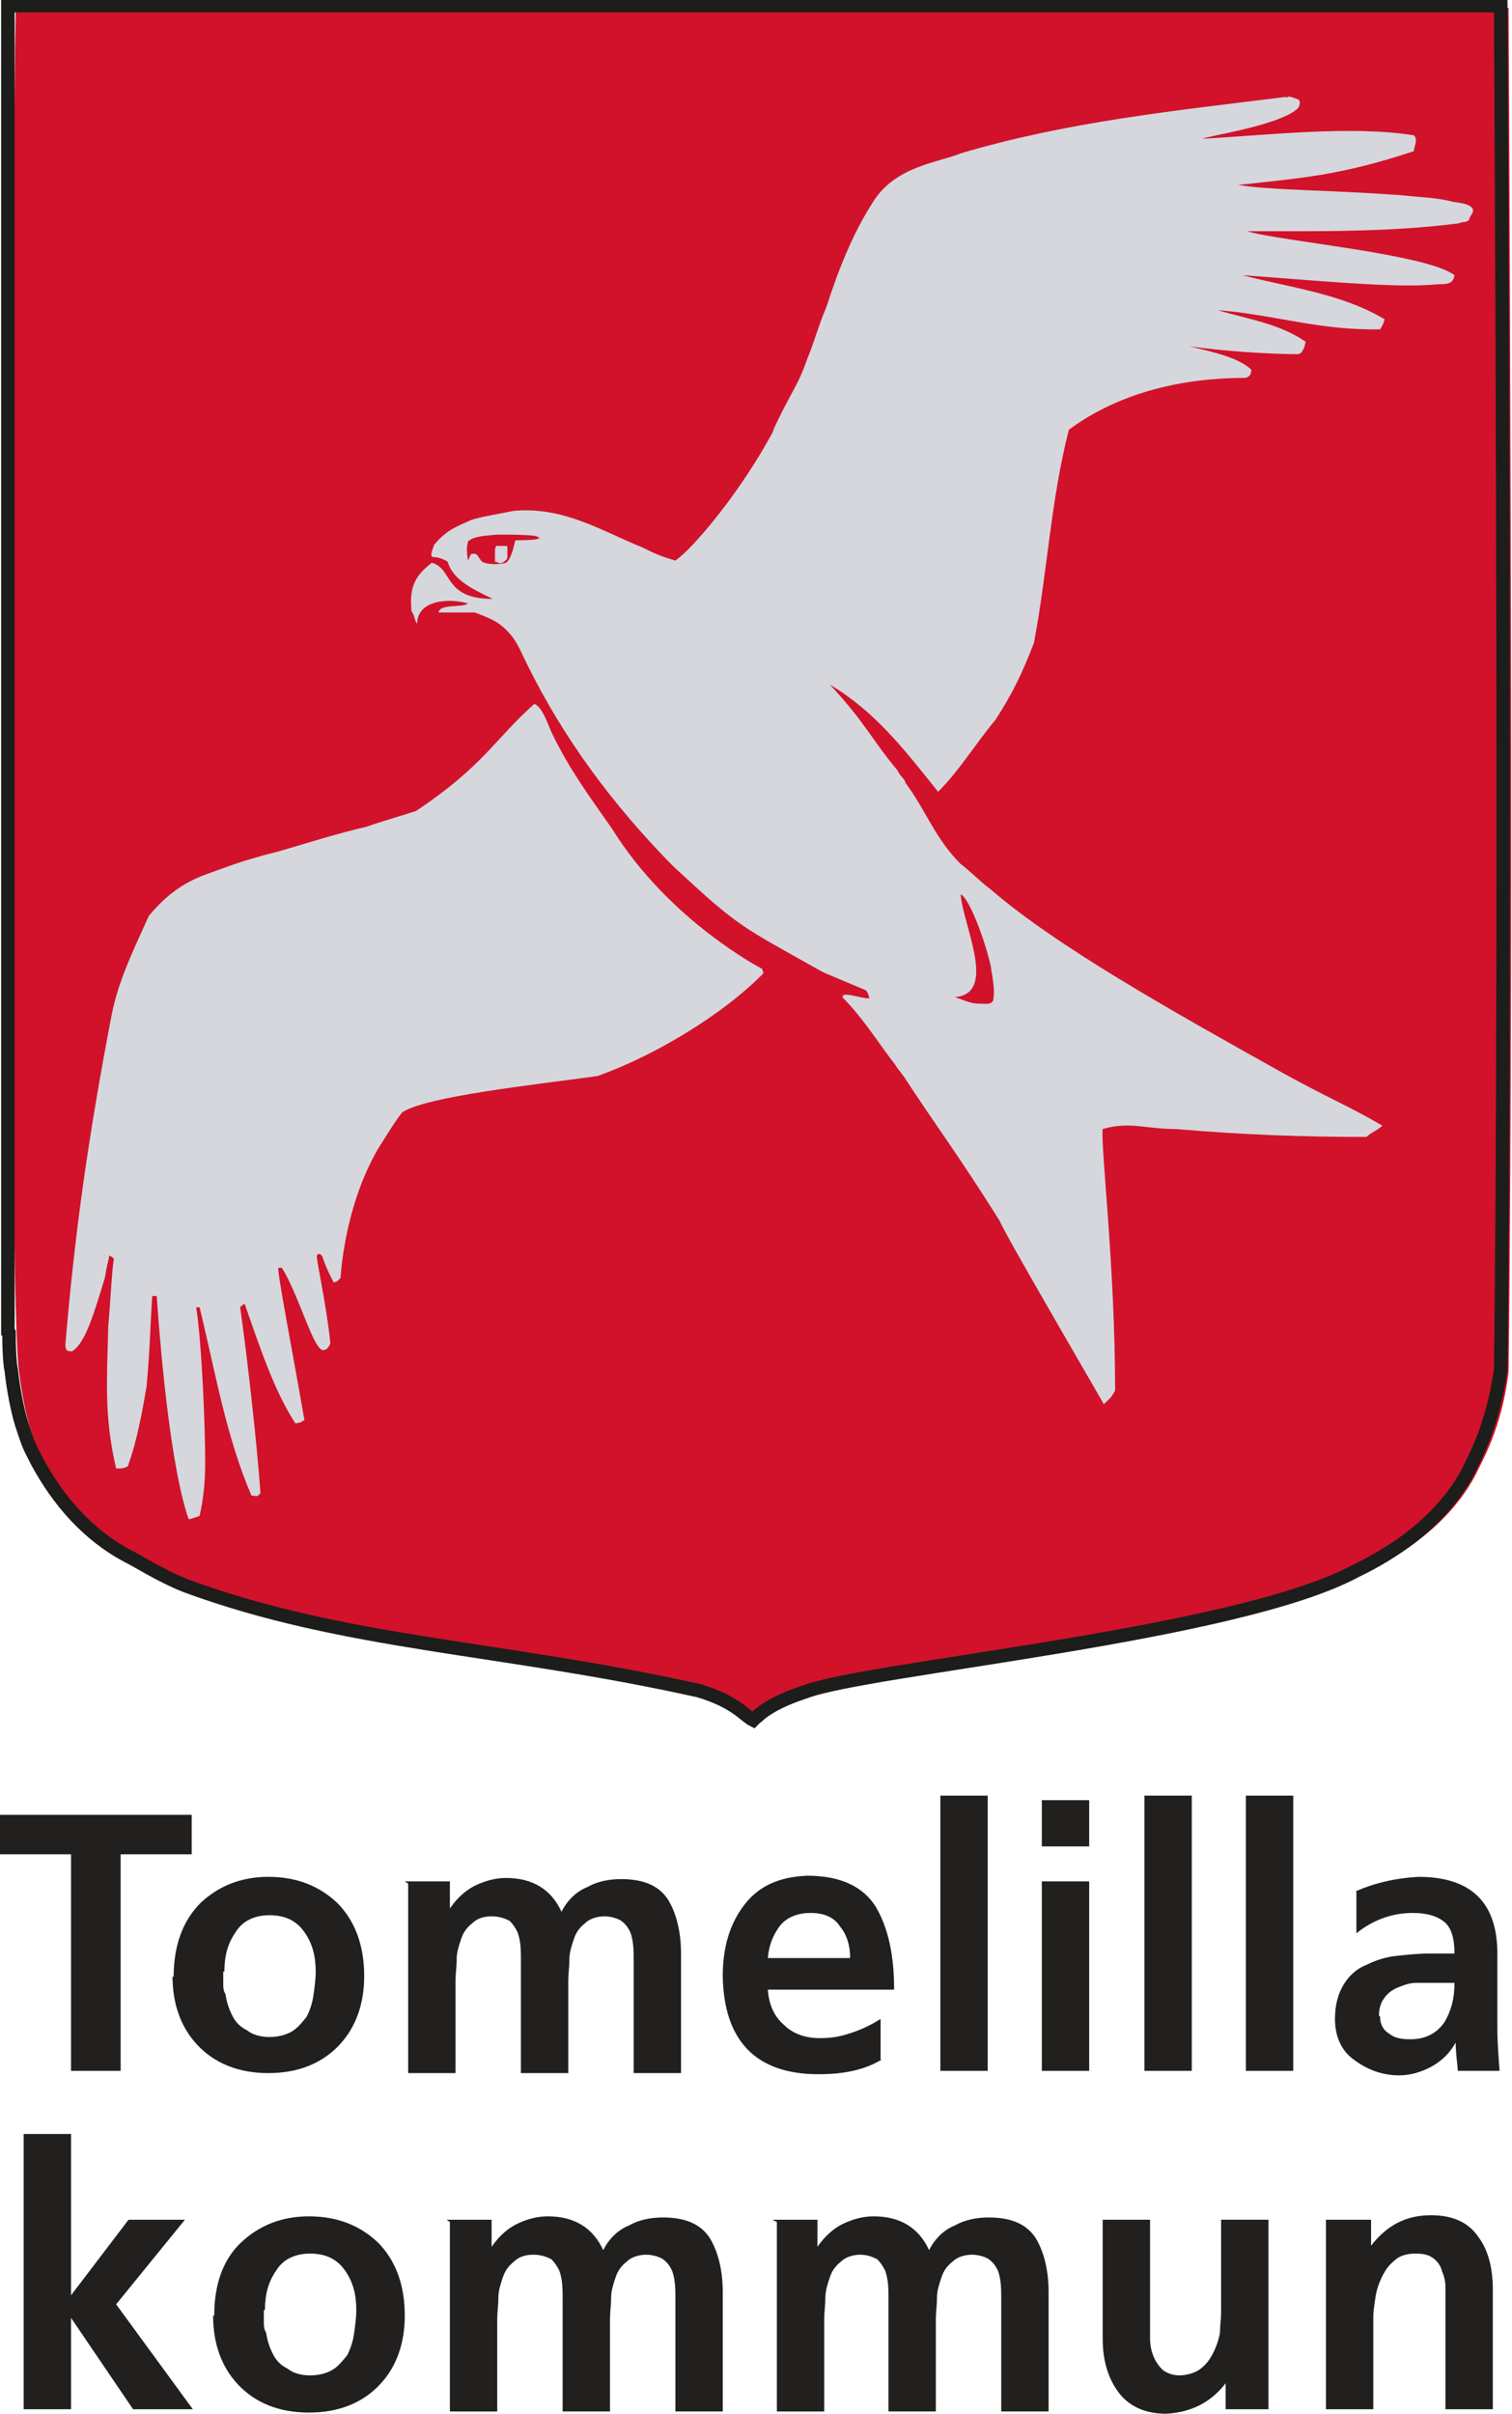
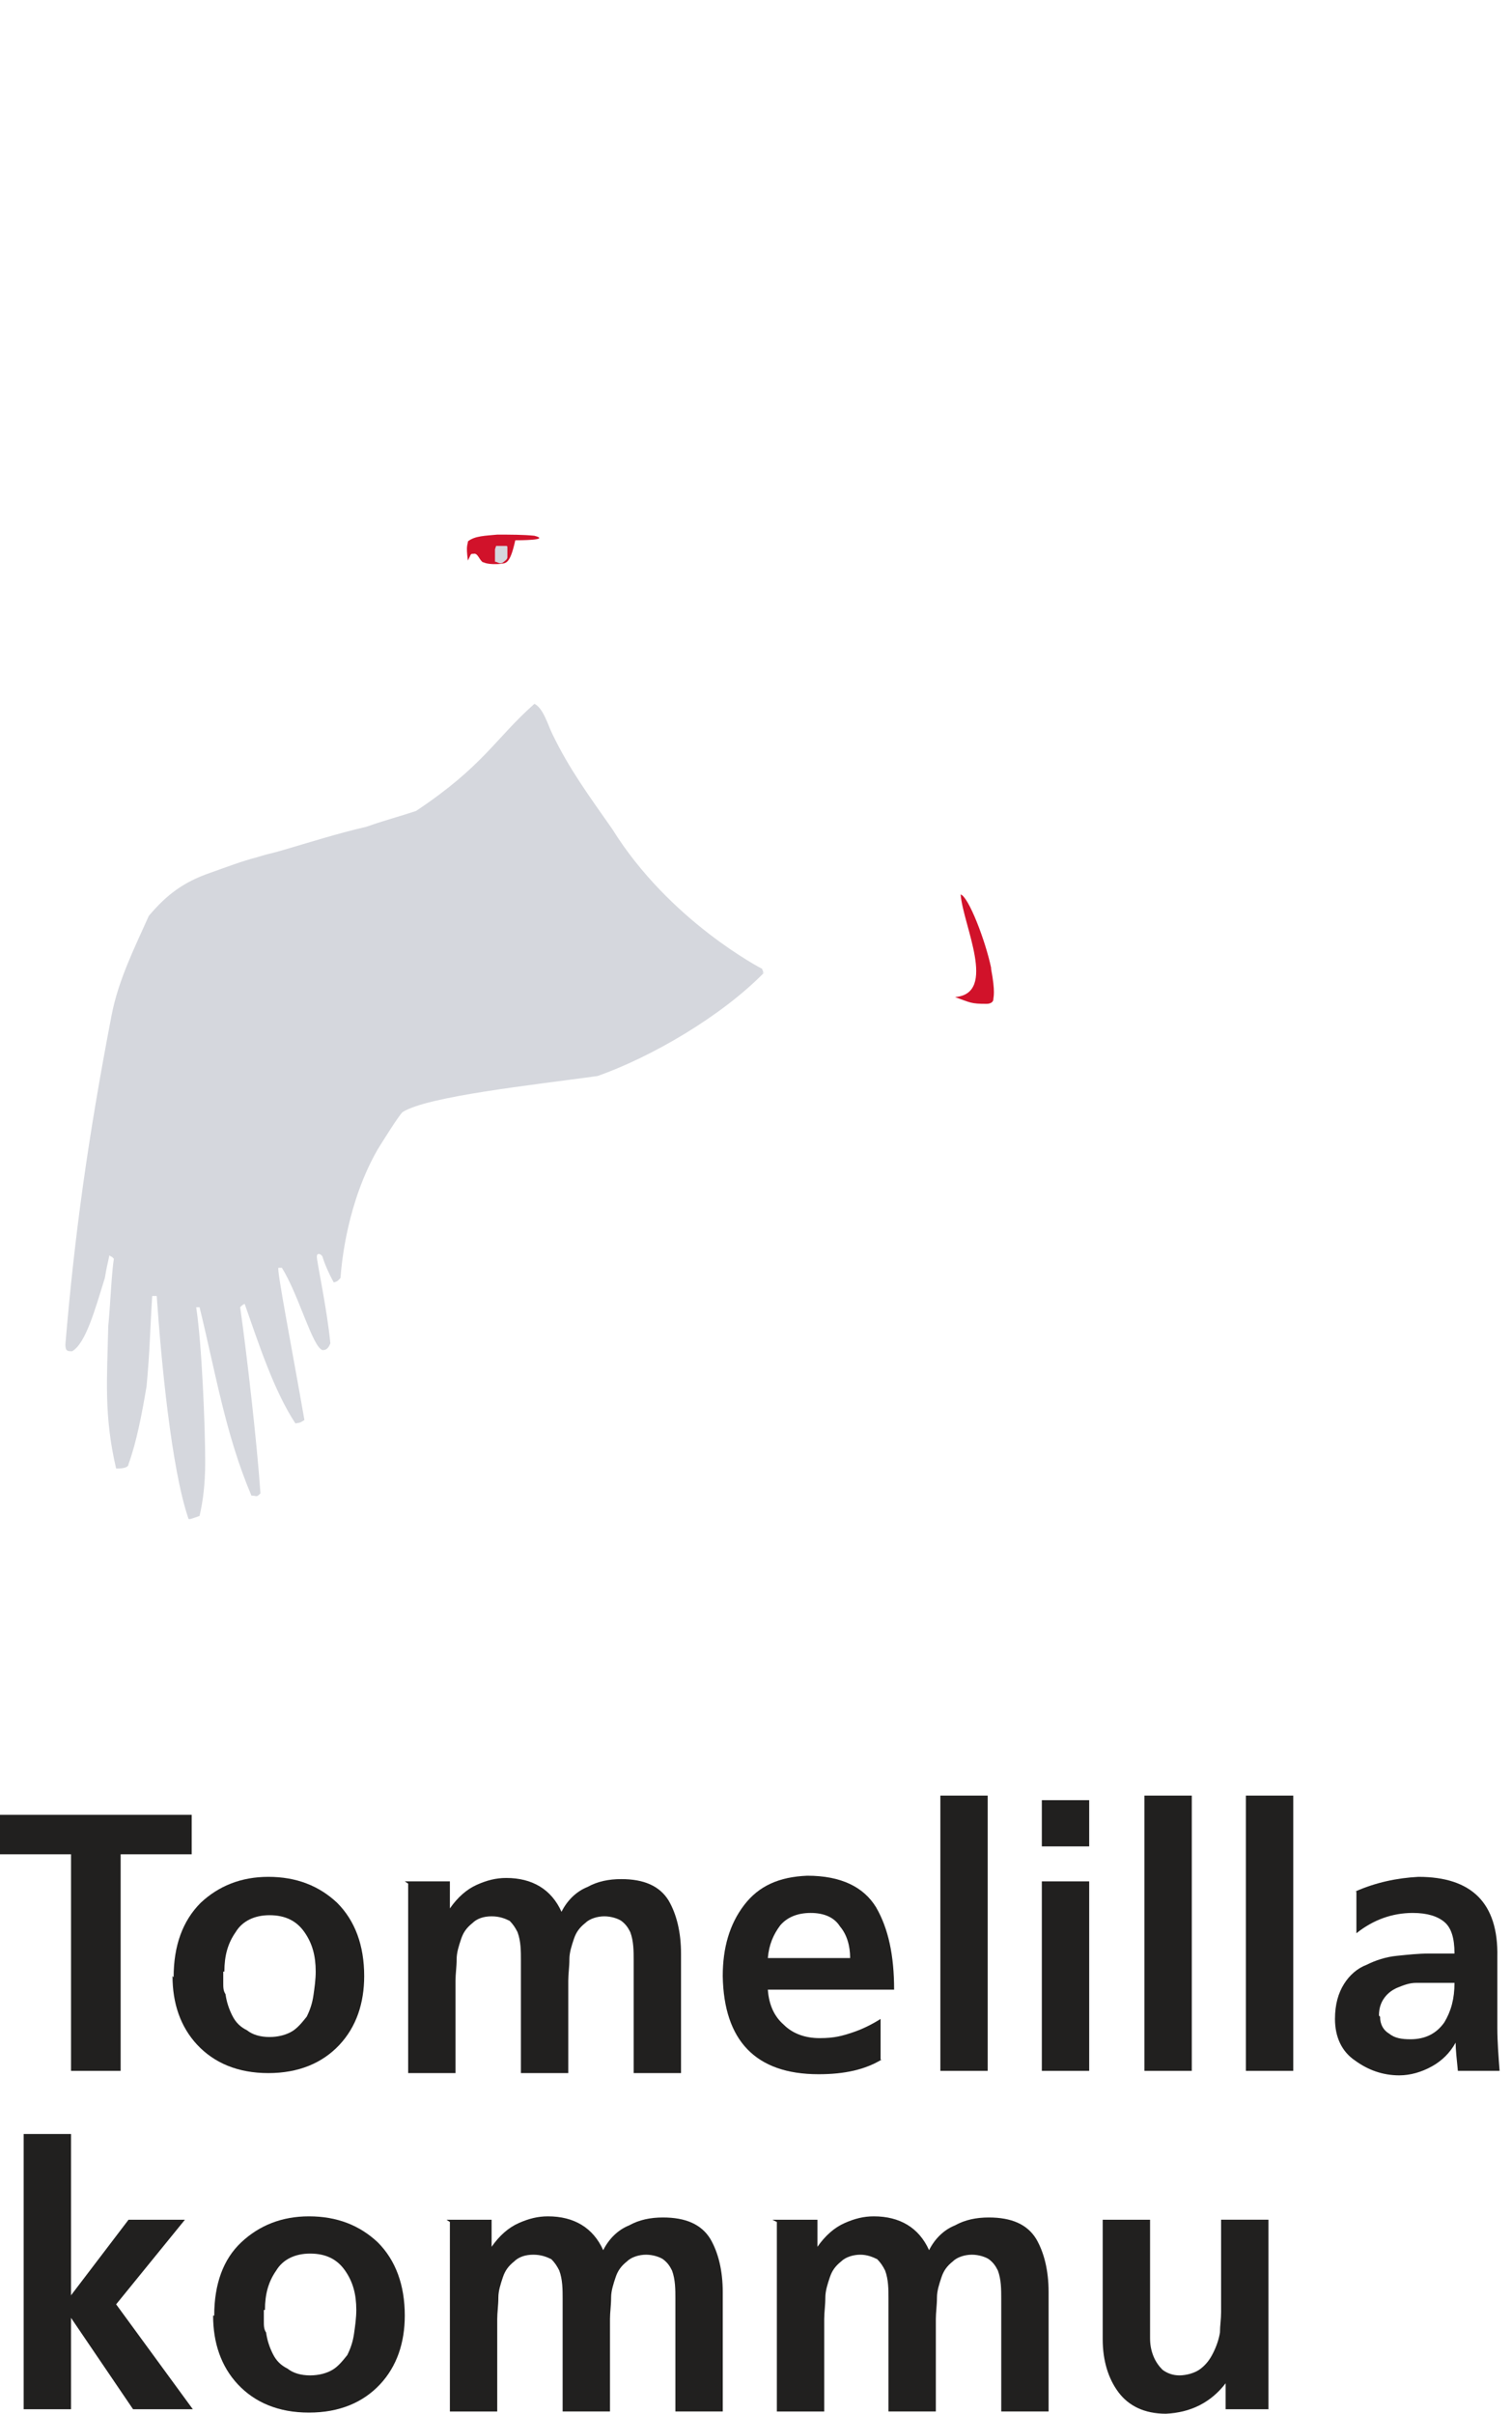
<svg xmlns="http://www.w3.org/2000/svg" id="Layer_1" version="1.1" viewBox="0 0 134.1 214">
  <defs>
    <style>
      .st0, .st1 {
        fill: none;
      }

      .st2 {
        fill: #21201f;
      }

      .st1 {
        stroke: #1d1d1b;
        stroke-width: 1.2px;
      }

      .st3 {
        fill: #d5d7dd;
      }

      .st4 {
        clip-path: url(#clippath-1);
      }

      .st5 {
        fill: #d1122a;
      }

      .st6 {
        clip-path: url(#clippath);
      }
    </style>
    <clipPath id="clippath">
-       <rect class="st0" width="134.1" height="214" />
-     </clipPath>
+       </clipPath>
    <clipPath id="clippath-1">
-       <rect class="st0" width="134.1" height="214" />
-     </clipPath>
+       </clipPath>
  </defs>
  <polygon class="st2" points="6.3 164.4 0 164.4 0 160.9 17 160.9 17 164.4 10.7 164.4 10.7 183.6 6.3 183.6 6.3 164.4" />
  <g>
    <path class="st2" d="M15.4,175.3c0-2.8.8-5,2.4-6.6,1.6-1.5,3.6-2.3,6-2.3,2.5,0,4.5.8,6.1,2.3,1.6,1.6,2.4,3.8,2.4,6.5,0,2.4-.7,4.5-2.2,6.1-1.5,1.6-3.6,2.5-6.3,2.5-2.7,0-4.8-.9-6.3-2.5-1.5-1.6-2.2-3.7-2.2-6.1M19.8,174.8c0,.3,0,.7,0,1,0,.4,0,.7.2,1,.1.7.3,1.3.6,1.9.3.6.7,1,1.3,1.3.5.4,1.2.6,2,.6s1.5-.2,2-.5c.5-.3.9-.8,1.3-1.3.3-.6.5-1.2.6-1.9.1-.7.2-1.4.2-2.1,0-1.4-.3-2.5-1-3.5-.7-1-1.7-1.5-3.1-1.5-1.3,0-2.4.5-3,1.5-.7,1-1,2.1-1,3.5" />
    <path class="st2" d="M35.9,166.8h4v2.4h0c.7-1,1.5-1.7,2.4-2.1.9-.4,1.7-.6,2.6-.6,2.3,0,4,1,4.9,3,.5-1,1.3-1.8,2.3-2.2.9-.5,1.9-.7,3-.7,2,0,3.4.6,4.2,1.9.7,1.2,1.1,2.8,1.1,4.7v10.6h-4.2v-10c0-.8,0-1.7-.3-2.5-.2-.4-.4-.7-.8-1-.3-.2-.9-.4-1.5-.4s-1.3.2-1.7.6c-.5.4-.8.8-1,1.4-.2.6-.4,1.2-.4,1.8,0,.7-.1,1.3-.1,1.9v8.2h-4.2v-10c0-.8,0-1.7-.3-2.5-.2-.4-.4-.7-.7-1-.4-.2-.9-.4-1.6-.4s-1.3.2-1.7.6c-.5.4-.8.8-1,1.4-.2.6-.4,1.2-.4,1.8,0,.7-.1,1.3-.1,1.9v8.2h-4.2v-16.8Z" />
    <path class="st2" d="M78.2,182.6c-1.5.9-3.3,1.3-5.6,1.3-5.6,0-8.4-3-8.5-8.7,0-2.5.6-4.6,1.9-6.3,1.3-1.7,3.1-2.5,5.6-2.6,3,0,5,1,6.1,2.8,1.1,1.9,1.6,4.3,1.6,7.3h-11.2c.1,1.4.6,2.4,1.4,3.1.8.8,1.9,1.2,3.2,1.2s2-.2,2.9-.5c.9-.3,1.7-.7,2.5-1.2v3.6ZM75.4,173.6c0-1.1-.3-2.1-.9-2.8-.5-.8-1.4-1.2-2.6-1.2-1.2,0-2.1.4-2.7,1.1-.6.8-1,1.7-1.1,2.9h7.2Z" />
    <rect class="st2" x="83.4" y="159.2" width="4.2" height="24.4" />
    <path class="st2" d="M92.4,159.6h4.2v4.1h-4.2v-4.1ZM92.4,166.8h4.2v16.8h-4.2v-16.8Z" />
    <rect class="st2" x="101.5" y="159.2" width="4.2" height="24.4" />
    <rect class="st2" x="110.5" y="159.2" width="4.2" height="24.4" />
    <path class="st2" d="M120.2,167.7c1.8-.8,3.7-1.2,5.6-1.3,4.7,0,7.1,2.3,7,7.1v2.1c0,1.6,0,3,0,4.2,0,1.2.1,2.5.2,3.8h-3.7c-.1-1-.2-1.9-.2-2.5h0c-.5.9-1.2,1.6-2.1,2.1-.9.5-1.9.8-2.9.8-1.5,0-2.8-.5-3.9-1.3-1.2-.8-1.8-2.1-1.8-3.7,0-1.3.3-2.3.8-3.1.5-.8,1.2-1.4,2-1.7.8-.4,1.7-.7,2.7-.8,1-.1,1.9-.2,2.8-.2h2.3c0-1.4-.3-2.3-.9-2.8-.6-.5-1.5-.8-2.8-.8-1.8,0-3.5.6-5,1.8v-3.7ZM122.4,178.8c0,.7.3,1.2.8,1.5.5.4,1.1.5,1.9.5,1.3,0,2.3-.5,3-1.5.6-1,.9-2.1.9-3.5h-2.6c-.3,0-.5,0-.8,0-.6,0-1.1.2-1.6.4-.5.2-.9.5-1.2.9-.3.4-.5.9-.5,1.6" />
    <polygon class="st2" points="2.1 189.2 6.3 189.2 6.3 203.5 6.3 203.5 11.4 196.8 16.4 196.8 10.3 204.3 17.1 213.6 11.8 213.6 6.3 205.5 6.3 205.5 6.3 213.6 2.1 213.6 2.1 189.2" />
    <path class="st2" d="M19,205.3c0-2.8.8-5,2.4-6.5,1.6-1.5,3.6-2.3,6-2.3,2.5,0,4.5.8,6.1,2.3,1.6,1.6,2.4,3.8,2.4,6.5,0,2.4-.7,4.5-2.2,6.1-1.5,1.6-3.6,2.5-6.3,2.5-2.7,0-4.8-.9-6.3-2.5-1.5-1.6-2.2-3.7-2.2-6.1M23.4,204.8c0,.3,0,.7,0,1,0,.4,0,.7.2,1,.1.7.3,1.3.6,1.9.3.6.7,1,1.3,1.3.5.4,1.2.6,2,.6s1.5-.2,2-.5c.5-.3.9-.8,1.3-1.3.3-.6.5-1.2.6-1.9.1-.7.2-1.4.2-2.1,0-1.4-.3-2.5-1-3.5-.7-1-1.7-1.5-3.1-1.5-1.3,0-2.4.5-3,1.5-.7,1-1,2.1-1,3.5" />
    <path class="st2" d="M39.6,196.8h4v2.4h0c.7-1,1.5-1.7,2.4-2.1.9-.4,1.7-.6,2.6-.6,2.3,0,4,1,4.9,3,.5-1,1.3-1.8,2.3-2.2.9-.5,1.9-.7,3-.7,2,0,3.4.6,4.2,1.9.7,1.2,1.1,2.8,1.1,4.7v10.6h-4.2v-10c0-.8,0-1.7-.3-2.5-.2-.4-.4-.7-.8-1-.3-.2-.9-.4-1.5-.4s-1.3.2-1.7.6c-.5.4-.8.8-1,1.4-.2.6-.4,1.2-.4,1.8,0,.7-.1,1.3-.1,1.9v8.2h-4.2v-10c0-.8,0-1.7-.3-2.5-.2-.4-.4-.7-.7-1-.4-.2-.9-.4-1.6-.4s-1.3.2-1.7.6c-.5.4-.8.8-1,1.4-.2.6-.4,1.2-.4,1.8,0,.7-.1,1.3-.1,1.9v8.2h-4.2v-16.8Z" />
    <path class="st2" d="M68.5,196.8h4v2.4h0c.7-1,1.5-1.7,2.4-2.1.9-.4,1.7-.6,2.6-.6,2.3,0,4,1,4.9,3,.5-1,1.3-1.8,2.3-2.2.9-.5,1.9-.7,3-.7,2,0,3.4.6,4.2,1.9.7,1.2,1.1,2.8,1.1,4.7v10.6h-4.2v-10c0-.8,0-1.7-.3-2.5-.2-.4-.4-.7-.8-1-.3-.2-.9-.4-1.5-.4s-1.3.2-1.7.6c-.5.4-.8.8-1,1.4-.2.6-.4,1.2-.4,1.8,0,.7-.1,1.3-.1,1.9v8.2h-4.2v-10c0-.8,0-1.7-.3-2.5-.2-.4-.4-.7-.7-1-.4-.2-.9-.4-1.5-.4s-1.3.2-1.7.6c-.5.4-.8.8-1,1.4-.2.6-.4,1.2-.4,1.8,0,.7-.1,1.3-.1,1.9v8.2h-4.2v-16.8Z" />
-     <path class="st2" d="M112.7,213.6h-4v-2.3h0c-1.3,1.7-3.1,2.6-5.3,2.7-1.9,0-3.3-.7-4.2-1.9-.9-1.2-1.4-2.8-1.4-4.7v-10.6h4.2v9c0,.2,0,.5,0,.7,0,.3,0,.5,0,.8,0,.6.1,1.1.3,1.6.2.5.5.9.8,1.2.4.3.9.5,1.5.5s1.4-.2,1.9-.6c.5-.4.8-.8,1.1-1.4.3-.6.5-1.2.6-1.8,0-.6.1-1.2.1-1.8v-8.2h4.2v16.8Z" />
+     <path class="st2" d="M112.7,213.6h-4v-2.3h0c-1.3,1.7-3.1,2.6-5.3,2.7-1.9,0-3.3-.7-4.2-1.9-.9-1.2-1.4-2.8-1.4-4.7v-10.6h4.2v9c0,.2,0,.5,0,.7,0,.3,0,.5,0,.8,0,.6.1,1.1.3,1.6.2.5.5.9.8,1.2.4.3.9.5,1.5.5s1.4-.2,1.9-.6c.5-.4.8-.8,1.1-1.4.3-.6.5-1.2.6-1.8,0-.6.1-1.2.1-1.8v-8.2h4.2v16.8" />
  </g>
  <g class="st6">
    <path class="st2" d="M117.6,196.8h4v2.3h0c1.4-1.8,3.1-2.7,5.3-2.7,1.9,0,3.3.6,4.2,1.9.9,1.2,1.3,2.8,1.3,4.7v10.6h-4.2v-9c0-.5,0-1.1,0-1.7,0-.6-.1-1.1-.3-1.5-.1-.5-.4-.9-.8-1.2-.4-.3-.9-.4-1.6-.4s-1.4.2-1.8.6c-.5.4-.8.8-1.1,1.4-.3.6-.5,1.2-.6,1.8-.1.7-.2,1.3-.2,1.8v8.2h-4.2v-16.8Z" />
    <path class="st5" d="M133.8,121.6c-.6,5.1-2.4,8-2.9,9.1-1.5,2.9-4.5,6.2-10,8.8-10.6,5.7-43.5,8.6-48.8,10.7-3.2,1-4.2,2.1-4.6,2.5-.8-.4-1.5-1.7-4.8-2.6-17.5-3.9-31.4-4.1-45.5-9.3-2.3-.9-4.7-2.3-5.1-2.6-3.6-1.9-6.2-5-8.1-8.4-.7-1.4-.8-1.4-1.2-2.8-.5-1.4-.9-3.6-1.1-5.3C.7,116.3,1.1,14.1,1.4.7c12.2,0,100.3,0,132.4,0,0,1.2.5,81.7,0,120.8" />
  </g>
  <g>
-     <path class="st3" d="M68.7,38c-2.9,5.5-7.2,10.6-8.8,11.7-2.1-.6-2.4-1-3.5-1.4-3.5-1.5-6.7-3.4-10.9-3-1.9.4-2.8.5-3.7.8-1.3.6-2.1.8-3.3,2.2-.1.4-.5,1.1,0,1.1.4,0,.9.2,1.2.4.5,1.7,2.4,2.5,4,3.3-4.4,0-3.5-2.7-5.4-3.2-1.6,1.2-2,2.3-1.8,4.3.3.4.2.7.5,1.1,0-2.1,2.8-2.3,4.5-1.8-.4.4-2.5,0-2.6.8.9,0,1.9,0,3.2,0,1.6.6,2.3.9,3.3,2.1.6.8.8,1.4,1.3,2.4,3.3,6.7,7.6,12.5,13,18,2.1,1.9,3.8,3.6,6.1,5.2,1.4,1,4,2.4,7.2,4.2,1.2.5,3.3,1.4,3.8,1.6,0,0,.2.2.3.7-.3.1-1.8-.4-2.2-.3-.2,0,0,0-.2.2,1.9,1.9,3.5,4.5,4.7,6,.3.5.3.4.5.7.3.4,0,0,.3.4,2.8,4.3,4.8,6.9,8.5,12.8,0,.4,9,15.8,9.2,16.2.8-.8.5-.4,1-1.2,0-11.1-1.3-21.7-1.1-23.2,2.4-.7,3.8,0,6.5,0,5.8.5,11.1.7,16.9.7.4-.4,1-.6,1.4-1-2.7-1.6-4.7-2.4-8.7-4.6-10.2-5.7-20.2-11.3-26.1-16.4-.6-.4-1.9-1.7-2.6-2.2-2.3-2.3-3.1-4.8-4.9-7.2,0-.3-.5-.6-.7-1.1-2.2-2.6-2.9-4.3-6-7.6,3.9,2.3,6.5,5.6,9.6,9.5,1.9-1.9,3.2-4.1,5.1-6.4,1.5-2.3,2.4-4.2,3.4-6.8,1.2-6.3,1.5-12.7,3.1-18.9,4.6-3.4,10.3-4.6,15.7-4.6.5-.2.4-.4.5-.7-1.2-1.2-4-1.7-5.5-2.1,2.7.4,6.9.7,9.6.7.4,0,.6-.6.7-1.1-2.3-1.6-5.1-2-7.8-2.8,5.1.4,8.9,1.8,14.4,1.7.2-.3.3-.5.4-.9-3.9-2.3-8.4-2.8-12.6-3.9,5.8.4,13.6,1.2,17.3.8.8,0,1.4,0,1.5-.8-2.5-1.9-15.4-3-18.4-3.9,6.2,0,12.6.1,18.8-.7.4-.2.5,0,.9-.3,0-.4.5-.6.3-1-.2-.4-1-.5-1.7-.6-1.5-.4-2.9-.4-4.7-.6-7.1-.5-11.1-.4-14.4-.9,5.4-.6,9-.8,15.6-3,0-.4.4-1,0-1.4-5.5-.9-13.2,0-18.7.3.1-.2,6.5-1.1,8.3-2.6.3-.2.4-.8.1-.9-1.3-.5-.7,0-1.1-.2-9.7,1.2-19.4,2.2-28.8,5-1.9.8-5.7,1.1-7.7,4.2-1.9,2.9-3.2,6.3-4.2,9.4-.8,1.9-1.1,3.2-1.7,4.6-.9,2.6-1.4,2.8-3.1,6.5" />
    <path class="st5" d="M87.9,85.9c.4,2.1.2,2.5.2,2.7,0,.2-.2.4-.6.4-1.4,0-1.4-.1-2.8-.6,3.8-.3.7-6.4.5-9.1.7.2,2.2,4.1,2.7,6.5" />
    <path class="st5" d="M42.9,49.9c-.4-.2-.5-.9-.9-.8-.3,0-.2,0-.5.6-.2-1.4,0-1.4,0-1.7.6-.5,1.6-.5,2.6-.6,1.2,0,2.3,0,3.3.1,1.5.4-1.4.4-1.7.4-.5,2.3-.9,2-1.4,2.1,0,0-1.1.1-1.5-.2" />
    <path class="st3" d="M44,48.4c0,0,.2,0,.3,0,.1,0,.2,0,.3,0,0,0,.1,0,.2,0,.2,0,.2,0,.2.2,0,0,0,.2,0,.3,0,.2,0,.3,0,.5,0,.2-.2.3-.3.4-.1.1-.3.2-.5.1,0,0-.2-.1-.3-.1,0,0,0-.2,0-.3,0-.2,0-.5,0-.8" />
    <path class="st3" d="M67.8,86.2c-3.8,3.9-10,7.5-14.8,9.2-5.8.8-15.1,1.8-17.3,3.2-.4.4-1.7,2.5-2.2,3.3-2.7,4.7-3.2,10-3.3,11.4-.2.2-.2.3-.6.4-.5-.9-.9-1.9-1-2.3-.2-.3-.5-.3-.5,0,0,.5.9,4.6,1.2,7.7-.2.5-.4.6-.7.6-.9-.3-2.1-4.9-3.6-7.3-.1,0-.1,0-.3,0-.2,0,1.2,7.2,2.3,13.5-.5.3-.3.2-.8.3-1.9-2.9-3.2-6.9-4.5-10.6-.2.1-.2.1-.4.3.6,4.2,1.5,12.1,1.8,16.5-.4.4-.3.2-.8.2-2.3-5.4-3.2-11-4.6-16.7-.2,0,0,0-.3,0,.5,3.2.8,10.6.8,13.7,0,2-.2,3.5-.5,4.8-.6.2-1,.4-1,.2-1.5-4.4-2.4-13.9-2.8-19.7-.8,0,.4,0-.4,0-.2,3.1-.2,4.8-.5,8-.4,2.4-.9,5-1.6,6.9,0,.4-.8.4-1.1.4-1.1-4.7-.8-8-.7-12.6.2-2.1.3-4.8.5-6-.4-.4,0,0-.4-.3-.2,1-.2.8-.4,2-.9,2.9-1.7,5.8-2.9,6.5-.4,0-.6,0-.6-.6.8-9.6,2-18.3,4.1-29.2.6-3.1,2-5.9,3.3-8.8,1.6-1.9,3.1-3,5.4-3.8,1.7-.6,2.7-1,4.2-1.4,1.3-.4.8-.2,2.2-.6,2.4-.7,4.9-1.5,7.5-2.1,1.7-.6,2.9-.9,4.4-1.4,6-4,7-6.4,10.5-9.5.8.4,1.2,1.9,1.6,2.7,1.5,3.1,3.2,5.4,5.3,8.4,5.1,8.2,13.3,12.4,13.3,12.4,0,.2.2.2,0,.4" />
  </g>
  <g class="st4">
    <path class="st1" d="M.8,118.2c0,1.7.1,2.9.2,3.3.2,1.8.6,3.9,1.1,5.3.5,1.5.5,1.4,1.2,2.8,1.9,3.5,4.5,6.5,8.1,8.4.5.2,2.8,1.7,5.1,2.6,14.1,5.2,28,5.4,45.5,9.3,3.3,1,4,2.2,4.8,2.6.4-.4,1.5-1.5,4.6-2.5,5.4-2.1,38.2-5,48.8-10.7,5.6-2.7,8.5-6,10-8.8.5-1.1,2.2-4,2.9-9.1.5-39.2,0-119.7,0-120.9-32.2,0-120.3,0-132.4,0v117.6Z" />
  </g>
</svg>